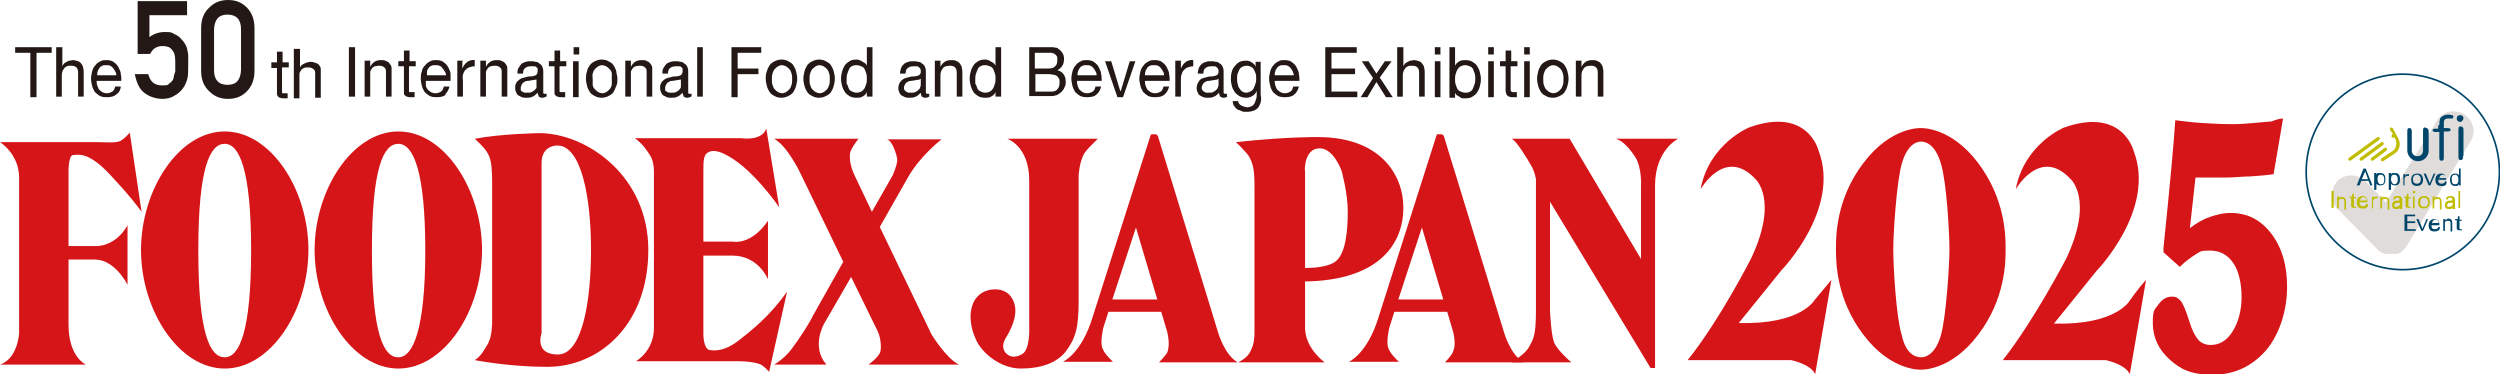
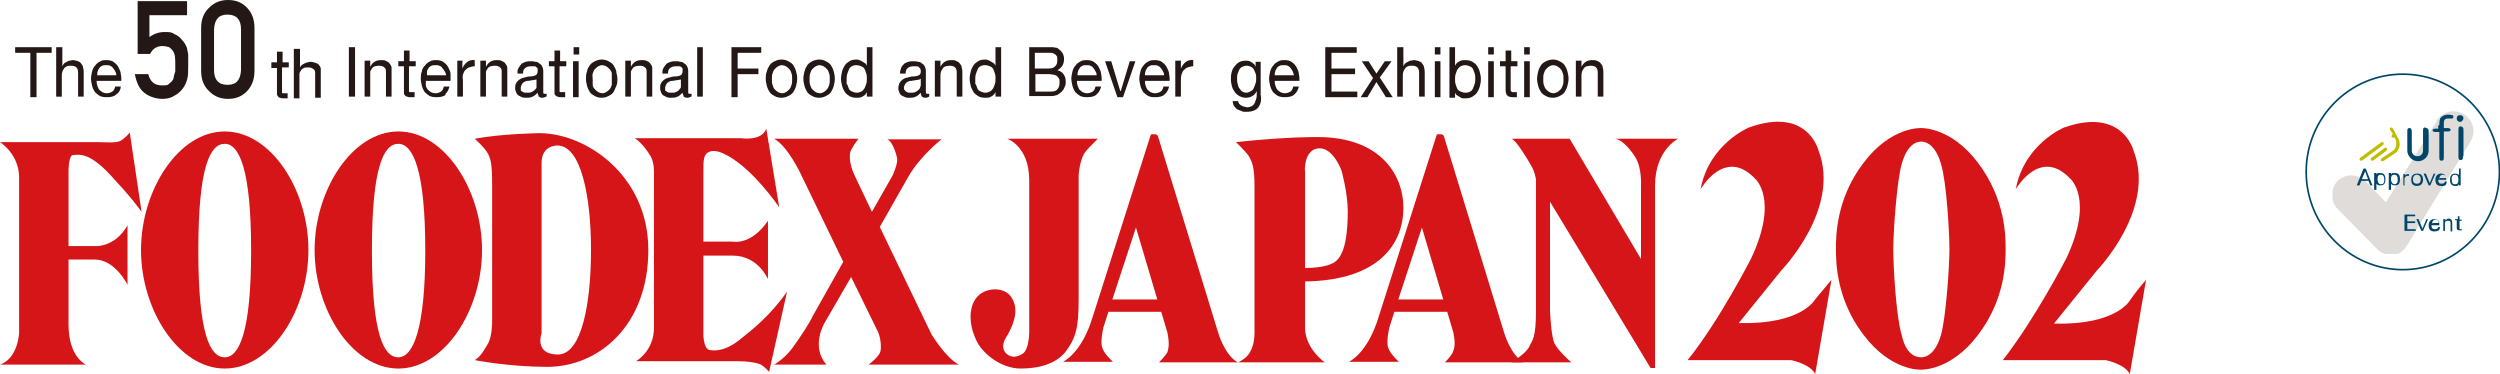
<svg xmlns="http://www.w3.org/2000/svg" width="445" height="66.6" viewBox="0 0 445 66.6">
  <defs>
    <style>.cls-1{fill:#968b83;}.cls-1,.cls-2,.cls-3,.cls-4,.cls-5,.cls-6{stroke-width:0px;}.cls-2{fill:#231815;}.cls-7{clip-path:url(#clippath);}.cls-3,.cls-8{fill:none;}.cls-8{stroke:#00466b;stroke-width:.3px;}.cls-4{fill:#00466b;}.cls-5{fill:#c0bc00;}.cls-9{opacity:.3;}.cls-6{fill:#d61518;}</style>
    <clipPath id="clippath">
      <rect class="cls-3" x="415.2" y="19.7" width="25.2" height="25.5" />
    </clipPath>
  </defs>
  <g id="_レイヤー_1-2">
    <g id="_レイヤー_1-3">
      <polygon class="cls-2" points="2.7 9.4 2.7 8.4 9.2 8.4 9.2 9.4 6.5 9.4 6.5 17.3 5.4 17.3 5.4 9.4 2.7 9.4" />
      <path class="cls-2" d="M11.1,8.4v3.4h0c.1-.2.2-.4.3-.5s.3-.2.5-.3.3-.2.5-.2.4-.1.5-.1c.4,0,.7.1,1,.2.3.1.5.3.6.5.2.2.3.5.3.7.1.3.1.6.1.9v4.2h-1v-4.3c0-.4-.1-.7-.3-.9s-.5-.3-.9-.3-.6,0-.8.1-.4.2-.5.4-.3.4-.3.6c-.1.2-.1.5-.1.8v3.6h-1v-8.8h1.1Z" />
      <path class="cls-2" d="M20.7,16.8c-.4.4-1,.5-1.7.5s-.9-.1-1.2-.2c-.3-.2-.6-.4-.9-.7-.2-.3-.4-.7-.5-1.1s-.2-.9-.2-1.3.1-.9.2-1.3c.1-.4.3-.8.6-1.1.2-.3.5-.5.9-.7.3-.2.7-.2,1.1-.2s1,.1,1.3.4c.3.2.6.5.8.9.2.4.4.8.4,1.2.1.4.1.8.1,1.2h-4.4c0,.3,0,.5.1.8s.2.5.3.7c.2.2.3.3.6.5.2.1.5.2.8.2s.7-.1,1-.3c.3-.2.4-.5.5-.9h1c0,.5-.3,1.1-.8,1.4M20.5,12.7c-.1-.2-.2-.4-.4-.6-.1-.2-.3-.3-.5-.4-.2-.1-.4-.1-.7-.1s-.5,0-.7.1-.4.2-.5.4-.3.4-.3.6c-.1.2-.1.5-.1.7h3.4c0-.2,0-.4-.2-.7" />
      <path class="cls-2" d="M51.4,11.1v.9h-1.2v4.3c0,.1,0,.1,0,.2,0,0,0,.1.2.1h.8v.9h-.7c-.3,0-.5,0-.6-.1-.2,0-.3-.1-.4-.2,0-.1-.2-.2-.2-.4,0-.2,0-.4,0-.7v-4h-1v-1h1v-1.9h1v1.9s1.1,0,1.1,0Z" />
      <path class="cls-2" d="M53.4,8.7v3.4h0c0-.2.2-.4.3-.5s.3-.2.5-.3.3-.1.5-.2c.2,0,.4-.1.5-.1.4,0,.7.1,1,.2.3.1.5.2.6.4.2.2.3.5.3.7,0,.3,0,.6,0,.9v4.2h-1v-4.2c0-.4,0-.7-.3-.9s-.5-.3-.9-.3-.6,0-.8.1-.4.2-.5.4-.3.4-.3.6c0,.2,0,.5,0,.8v3.6h-1v-8.8h1.1Z" />
      <rect class="cls-2" x="62.1" y="8.4" width="1.1" height="8.8" />
      <path class="cls-2" d="M65.9,10.9v1h0c.4-.8,1-1.2,1.9-1.2s.7.1,1,.2c.3.1.5.3.6.5.2.2.3.5.3.7,0,.3,0,.6,0,.9v4.2h-1v-4.3c0-.4,0-.7-.3-.9-.2-.2-.5-.3-.9-.3s-.6.1-.8.1c-.2.1-.4.2-.5.4s-.3.4-.3.6c0,.2,0,.5,0,.8v3.6h-1v-6.4h1s0,.1,0,.1Z" />
      <path class="cls-2" d="M74,10.9v.9h-1.2v4.3c0,.1,0,.1,0,.2,0,0,0,.1.2.1h.8v.9h-.7c-.3,0-.5,0-.6-.1-.2,0-.3-.1-.4-.2s-.2-.2-.2-.4c0-.2,0-.4,0-.7v-4.1h-1v-.9h1v-1.9h1v1.9h1.1Z" />
      <path class="cls-2" d="M79.4,16.8c-.4.4-1,.5-1.7.5s-.9-.1-1.2-.2c-.3-.2-.6-.4-.9-.7-.2-.3-.4-.7-.5-1.1s-.2-.9-.2-1.3,0-.9.2-1.3c0-.4.3-.8.6-1.1.2-.3.5-.5.9-.7.3-.2.7-.2,1.1-.2s1,.1,1.3.4c.3.2.6.5.8.9.2.4.4.8.4,1.2,0,.4,0,.8,0,1.2h-4.4c0,.3,0,.5,0,.8s.2.5.3.7c.2.2.3.3.6.5.2.1.5.2.8.2s.7-.1,1-.3c.3-.2.4-.5.5-.9h1c-.1.5-.4,1.1-.8,1.4M79.1,12.7c0-.2-.2-.4-.4-.6,0-.2-.3-.3-.5-.4-.2-.1-.4-.1-.7-.1s-.5,0-.7.1-.4.2-.5.4-.3.4-.3.6c0,.2,0,.5,0,.7h3.4c0-.2-.1-.4-.2-.7" />
      <path class="cls-2" d="M82.3,10.9v1.3h0c.2-.5.5-.9.9-1.2.3-.2.8-.4,1.3-.3v1.1c-.4,0-.7.1-1,.2-.3.1-.5.3-.7.5s-.3.5-.4.8,0,.7,0,1.1v2.8h-1v-6.4h1s0,.1,0,.1Z" />
      <path class="cls-2" d="M86.5,10.9v1h0c.4-.8,1-1.2,1.9-1.2s.7.1,1,.2c.3.1.5.3.6.5.2.2.3.5.3.7,0,.3,0,.6,0,.9v4.2h-1v-4.3c0-.4,0-.7-.3-.9-.2-.2-.5-.3-.9-.3s-.6.1-.8.1c-.2.1-.4.2-.5.4s-.3.4-.3.6c0,.2,0,.5,0,.8v3.6h-1v-6.4h1Z" />
      <path class="cls-2" d="M97.2,17.2c-.2.1-.4.2-.7.2s-.4-.1-.6-.2c0-.2-.2-.4-.2-.7-.3.3-.6.6-.9.7-.4.2-.7.2-1.1.2s-.5,0-.8-.1c-.2-.1-.4-.2-.6-.3-.2-.1-.3-.3-.4-.5s-.2-.5-.2-.8,0-.7.2-.9c0-.2.3-.4.5-.6.2-.1.4-.3.6-.3.2-.1.5-.1.7-.2.3-.1.5-.1.8-.1s.5-.1.6-.1c.2-.1.3-.1.4-.2,0-.1.2-.3.2-.5s0-.4,0-.6c0-.1-.2-.2-.3-.3,0-.1-.3-.1-.4-.1h-.5c-.4,0-.8.1-1,.3-.3.2-.4.5-.4,1h-1c0-.4,0-.7.2-1s.3-.5.5-.7.5-.3.8-.4c.3-.1.6-.1.9-.1s.5,0,.8.1c.3,0,.5.1.7.3.2.1.4.3.5.5s.2.5.2.9v3.8c0,.1,0,.2.3.2h.3s0,.5,0,.5ZM95.7,14c0,.1-.3.2-.5.2s-.4.1-.6.1-.4.1-.7.1-.4.1-.6.2c-.2.1-.3.2-.4.4s-.2.4-.2.6,0,.3,0,.4,0,.2.3.3c0,.1.2.1.4.2h.4c.3,0,.6,0,.8-.1.2-.1.4-.2.6-.4s.3-.3.3-.5c0-.2,0-.3,0-.5v-1h0Z" />
      <path class="cls-2" d="M100.8,10.9v.9h-1.2v4.3c0,.1,0,.1,0,.2,0,0,0,.1.2.1h.8v.9h-.7c-.3,0-.5,0-.6-.1-.2,0-.3-.1-.4-.2s-.2-.2-.2-.4c0-.2,0-.4,0-.7v-4.1h-1v-.9h1v-1.9h1v1.9h1.1Z" />
      <path class="cls-2" d="M102.1,8.4h1v1.3h-1v-1.3ZM103,17.3h-1v-6.4h1v6.4Z" />
      <path class="cls-2" d="M104.5,12.7c0-.4.3-.8.5-1.1s.5-.5.9-.7.8-.3,1.2-.3.9.1,1.2.3c.4.2.7.4.9.7.2.3.4.7.5,1.1,0,.4.2.8.2,1.3s0,.9-.2,1.3-.3.8-.5,1.1c-.2.3-.5.5-.9.7s-.8.3-1.2.3-.9-.1-1.2-.3c-.4-.2-.7-.4-.9-.7-.2-.3-.4-.7-.5-1.1s-.2-.8-.2-1.3c0-.4,0-.8.2-1.3M105.5,15.1c0,.3.2.6.4.8.2.2.4.4.6.5s.5.2.7.2c.3,0,.5-.1.7-.2s.4-.3.6-.5.3-.5.4-.8c0-.3,0-.6,0-1s0-.7,0-1-.2-.6-.4-.8c-.2-.2-.4-.4-.6-.5s-.5-.2-.7-.2c-.3,0-.5.1-.7.2-.2.1-.4.3-.6.5s-.3.5-.4.8,0,.6,0,1,0,.7,0,1" />
      <path class="cls-2" d="M112.3,10.9v1h0c.4-.8,1-1.2,1.9-1.2s.7.1,1,.2c.3.1.5.3.6.5.2.2.3.5.3.7,0,.3,0,.6,0,.9v4.2h-1v-4.3c0-.4,0-.7-.3-.9-.2-.2-.5-.3-.9-.3s-.6.1-.8.1c-.2.1-.4.2-.5.4s-.3.4-.3.6c0,.2,0,.5,0,.8v3.6h-1v-6.4h1s0,.1,0,.1Z" />
      <path class="cls-2" d="M123,17.2c-.2.1-.4.2-.7.2s-.4-.1-.6-.2c0-.2-.2-.4-.2-.7-.3.3-.6.6-.9.7-.4.2-.7.2-1.1.2s-.5,0-.8-.1c-.2-.1-.4-.2-.6-.3-.2-.1-.3-.3-.4-.5s-.2-.5-.2-.8,0-.7.2-.9c0-.2.3-.4.5-.6.2-.1.4-.3.6-.3.2-.1.5-.1.7-.2.3-.1.5-.1.8-.1s.5-.1.6-.1c.2-.1.3-.1.4-.2,0-.1.2-.3.2-.5s0-.4,0-.6c0-.1-.2-.2-.3-.3,0-.1-.3-.1-.4-.1h-.5c-.4,0-.8.1-1,.3-.3.2-.4.5-.4,1h-1c0-.4,0-.7.2-1s.3-.5.5-.7.5-.3.8-.4c.3-.1.6-.1.9-.1s.5,0,.8.1c.3,0,.5.1.7.3.2.1.4.3.5.5s.2.5.2.9v3.8c0,.1,0,.2.3.2h.3v.5ZM121.4,14c0,.1-.3.2-.5.2s-.4.1-.6.1-.4.1-.7.1-.4.1-.6.2c-.2.1-.3.2-.4.4s-.2.4-.2.6,0,.3,0,.4,0,.2.3.3c0,.1.2.1.4.2h.4c.3,0,.6,0,.8-.1.2-.1.4-.2.6-.4,0-.1.3-.3.3-.5,0-.2,0-.3,0-.5v-1h0Z" />
      <rect class="cls-2" x="124.1" y="8.4" width="1" height="8.8" />
      <polygon class="cls-2" points="135.5 8.4 135.5 9.4 131.3 9.4 131.3 12.2 135 12.2 135 13.2 131.3 13.2 131.3 17.3 130.2 17.3 130.2 8.4 135.5 8.4" />
      <path class="cls-2" d="M136.5,12.7c.1-.4.3-.8.5-1.1s.5-.5.9-.7.8-.3,1.2-.3.9.1,1.2.3c.4.2.7.4.9.7s.4.7.5,1.1c.1.4.2.8.2,1.3s-.1.9-.2,1.3c-.1.4-.3.8-.5,1.1-.2.3-.5.5-.9.7s-.8.3-1.2.3-.9-.1-1.2-.3c-.4-.2-.7-.4-.9-.7-.2-.3-.4-.7-.5-1.1s-.2-.8-.2-1.3c0-.4,0-.8.2-1.3M137.5,15.1c.1.3.2.6.4.8.2.2.4.4.6.5.2.1.5.2.7.2.3,0,.5-.1.7-.2s.4-.3.6-.5c.2-.2.3-.5.4-.8.1-.3.1-.6.1-1s0-.7-.1-1-.2-.6-.4-.8-.4-.4-.6-.5c-.2-.1-.5-.2-.7-.2-.3,0-.5.1-.7.2-.2.1-.4.3-.6.5-.2.2-.3.5-.4.8-.1.3-.1.6-.1,1s0,.7.1,1" />
      <path class="cls-2" d="M143.2,12.7c.1-.4.3-.8.5-1.1s.5-.5.9-.7.8-.3,1.2-.3.9.1,1.2.3c.4.2.7.4.9.7s.4.7.5,1.1c.1.4.2.8.2,1.3s-.1.9-.2,1.3c-.1.4-.3.8-.5,1.1-.2.3-.5.5-.9.7s-.8.3-1.2.3-.9-.1-1.2-.3c-.4-.2-.7-.4-.9-.7-.2-.3-.4-.7-.5-1.1s-.2-.8-.2-1.3.1-.8.2-1.3M144.2,15.1c.1.3.2.6.4.8.2.2.4.4.6.5.2.1.5.2.7.2.3,0,.5-.1.7-.2s.4-.3.6-.5c.2-.2.3-.5.4-.8.1-.3.1-.6.1-1s0-.7-.1-1-.2-.6-.4-.8-.4-.4-.6-.5c-.2-.1-.5-.2-.7-.2-.3,0-.5.1-.7.2-.2.1-.4.3-.6.5-.2.2-.3.5-.4.8-.1.3-.1.6-.1,1,0,.4,0,.7.1,1" />
      <path class="cls-2" d="M154.3,17.3v-.9h0c-.2.4-.4.6-.8.8-.3.2-.7.2-1.1.2s-.9-.1-1.2-.3c-.3-.2-.6-.4-.8-.7-.2-.3-.4-.7-.5-1.1s-.2-.8-.2-1.3.1-.9.2-1.3c.1-.4.3-.8.5-1.1s.5-.5.8-.7.7-.3,1.2-.3.3,0,.5.1c.2,0,.3.1.5.2.2.1.3.2.5.3s.3.3.4.5h0v-3.3h1v8.8h-1ZM150.8,15c.1.3.2.5.3.8.1.2.3.4.6.5.2.1.5.2.8.2s.6-.1.8-.2.4-.3.6-.6c.1-.2.2-.5.3-.8.1-.3.1-.6.1-.9s0-.6-.1-.9c-.1-.3-.2-.6-.3-.8s-.3-.4-.6-.5c-.2-.1-.5-.2-.9-.2s-.6.1-.8.2c-.2.1-.4.3-.5.6-.1.2-.2.5-.3.8s-.1.6-.1.9c0,.3,0,.6,0,.9" />
      <path class="cls-2" d="M165.4,17.2c-.2.1-.4.2-.7.2s-.4-.1-.6-.2c-.1-.2-.2-.4-.2-.7-.3.3-.6.6-.9.7-.4.2-.7.2-1.1.2s-.5,0-.8-.1c-.2-.1-.4-.2-.6-.3-.2-.1-.3-.3-.4-.5-.1-.2-.2-.5-.2-.8s.1-.7.2-.9c.1-.2.3-.4.5-.6.2-.1.4-.3.6-.3.2-.1.5-.1.7-.2.3-.1.5-.1.8-.1s.5-.1.6-.1c.2-.1.3-.1.4-.2.1-.1.2-.3.2-.5s0-.4-.1-.6c-.1-.1-.2-.2-.3-.3s-.3-.1-.4-.1h-.5c-.4,0-.8.1-1,.3-.3.2-.4.5-.4,1h-1c0-.4.1-.7.2-1,.1-.3.3-.5.5-.7s.5-.3.8-.4c.3-.1.6-.1.9-.1s.5,0,.8.1c.3,0,.5.1.7.3.2.1.4.3.5.5s.2.5.2.9v3.8c0,.1.1.2.3.2h.3v.5ZM163.9,14c-.1.1-.3.2-.5.2s-.4.1-.6.1-.4.1-.7.1-.4.1-.6.2c-.2.1-.3.2-.4.4-.1.2-.2.4-.2.6s0,.3.1.4.1.2.3.3c.1.1.2.1.4.2h.4c.3,0,.6,0,.8-.1s.4-.2.6-.4c.1-.1.3-.3.3-.5.1-.2.1-.3.1-.5v-1h0Z" />
      <path class="cls-2" d="M167.4,10.9v1h0c.4-.8,1-1.2,1.9-1.2s.7.1,1,.2c.3.1.5.3.6.5.2.2.3.5.3.7.1.3.1.6.1.9v4.2h-1v-4.3c0-.4-.1-.7-.3-.9s-.5-.3-.9-.3-.6.1-.8.1c-.2.1-.4.2-.5.4s-.3.4-.3.6c-.1.2-.1.5-.1.8v3.6h-1v-6.4h1Z" />
      <path class="cls-2" d="M177.2,17.3v-.9h0c-.2.4-.4.6-.8.8-.3.2-.7.2-1.1.2s-.9-.1-1.2-.3c-.3-.2-.6-.4-.8-.7-.2-.3-.4-.7-.5-1.1s-.2-.8-.2-1.3.1-.9.2-1.3c.1-.4.3-.8.5-1.1s.5-.5.8-.7.7-.3,1.2-.3.3,0,.5.1c.2,0,.3.1.5.2.2.1.3.2.5.3s.3.3.4.5h0v-3.3h1v8.8h-1ZM173.7,15c.1.3.2.5.3.8.1.2.3.4.6.5.2.1.5.2.8.2s.6-.1.8-.2.4-.3.6-.6c.1-.2.2-.5.3-.8.1-.3.1-.6.1-.9s0-.6-.1-.9c-.1-.3-.2-.6-.3-.8s-.3-.4-.6-.5c-.2-.1-.5-.2-.9-.2s-.6.1-.8.2c-.2.1-.4.3-.5.6-.1.2-.2.5-.3.8s-.1.6-.1.9,0,.6,0,.9" />
      <path class="cls-2" d="M186.2,8.4h1.2c.2,0,.4.1.6.1s.3.1.4.2c.3.2.5.4.7.7s.3.7.3,1.1-.1.9-.3,1.2-.5.6-.9.8h0c.5.1.9.4,1.1.7.3.4.4.8.4,1.4s-.1.6-.2.9c-.1.3-.3.6-.5.8-.2.2-.5.4-.8.6-.3.1-.7.2-1.1.2h-3.9v-8.7h3ZM186.5,12.2c.6,0,1.1-.1,1.3-.4.3-.2.4-.6.4-1.1s0-.6-.1-.7c-.1-.2-.2-.3-.4-.4-.2-.1-.3-.2-.6-.2h-2.9v2.8s2.3,0,2.3,0ZM187.1,16.3c.5,0,.9-.1,1.1-.4.3-.3.4-.7.4-1.2s0-.5-.1-.7-.2-.3-.4-.5c-.2-.1-.4-.2-.6-.2s-.4-.1-.7-.1h-2.5v3.1h2.8Z" />
      <path class="cls-2" d="M195.2,16.8c-.4.4-1,.5-1.7.5s-.9-.1-1.2-.2c-.3-.2-.6-.4-.9-.7-.2-.3-.4-.7-.5-1.1s-.2-.9-.2-1.3.1-.9.2-1.3c.1-.4.3-.8.6-1.1.2-.3.5-.5.9-.7.3-.2.7-.2,1.1-.2s1,.1,1.3.4c.3.2.6.5.8.9s.4.8.4,1.2c.1.4.1.8.1,1.2h-4.4c0,.3,0,.5.1.8s.2.5.3.7c.2.2.3.3.6.5.2.1.5.2.8.2s.7-.1,1-.3c.3-.2.4-.5.5-.9h1c-.1.5-.4,1.1-.8,1.4M195,12.7c-.1-.2-.2-.4-.4-.6-.1-.2-.3-.3-.5-.4-.2-.1-.4-.1-.7-.1s-.5,0-.7.1-.4.2-.5.4-.3.4-.3.6c-.1.2-.1.5-.1.7h3.4c0-.2,0-.4-.2-.7" />
      <polygon class="cls-2" points="198.9 17.3 196.7 10.9 197.8 10.9 199.4 16.2 199.5 16.2 201.1 10.9 202.1 10.9 199.9 17.3 198.9 17.3" />
      <path class="cls-2" d="M207.3,16.8c-.4.4-1,.5-1.7.5s-.9-.1-1.2-.2c-.3-.2-.6-.4-.9-.7-.2-.3-.4-.7-.5-1.1s-.2-.9-.2-1.3.1-.9.2-1.3c.1-.4.3-.8.6-1.1.2-.3.5-.5.9-.7.3-.2.7-.2,1.1-.2s1,.1,1.3.4c.3.2.6.5.8.9s.4.8.4,1.2c.1.4.1.8.1,1.2h-4.4c0,.3,0,.5.1.8s.2.5.3.7c.2.2.3.3.6.5.2.1.5.2.8.2s.7-.1,1-.3c.3-.2.4-.5.5-.9h1c-.1.5-.4,1.1-.8,1.4M207,12.7c-.1-.2-.2-.4-.4-.6-.1-.2-.3-.3-.5-.4-.2-.1-.4-.1-.7-.1s-.5,0-.7.1-.4.2-.5.4-.3.4-.3.6c-.1.2-.1.5-.1.7h3.4c0-.2,0-.4-.2-.7" />
      <path class="cls-2" d="M210.2,10.9v1.3h0c.2-.5.5-.9.9-1.2.3-.2.8-.4,1.3-.3v1.1c-.4,0-.7.1-1,.2-.3.1-.5.3-.7.5s-.3.5-.4.8c-.1.3-.1.7-.1,1.1v2.8h-1v-6.4h1Z" />
-       <path class="cls-2" d="M218.5,17.2c-.2.1-.4.2-.7.2s-.4-.1-.6-.2c-.1-.2-.2-.4-.2-.7-.3.3-.6.6-.9.7-.4.2-.7.2-1.1.2s-.5,0-.8-.1c-.2-.1-.4-.2-.6-.3-.2-.1-.3-.3-.4-.5-.1-.2-.2-.5-.2-.8s.1-.7.2-.9c.1-.2.3-.4.4-.6.2-.1.4-.3.6-.3.2-.1.5-.1.7-.2.3-.1.5-.1.8-.1s.4-.1.6-.1c.2-.1.3-.1.4-.2.1-.1.2-.3.2-.5s0-.4-.1-.6c-.1-.1-.2-.2-.3-.3s-.3-.1-.4-.1h-.5c-.4,0-.8.1-1,.3-.3.2-.4.5-.4,1h-1c0-.4.1-.7.2-1,.1-.3.3-.5.5-.7s.5-.3.8-.4c.3-.1.6-.1.9-.1s.5,0,.8.1c.3,0,.5.1.7.3.2.1.4.3.5.5s.2.5.2.9v3.8c0,.1.1.2.3.2h.3v.5s.1,0,.1,0ZM216.9,14c-.1.1-.3.2-.5.2s-.4.1-.6.1-.4.1-.7.1-.4.1-.6.2c-.2.1-.3.2-.4.4-.1.2-.2.4-.2.6s0,.3.1.4.1.2.3.3c.1.1.2.1.4.2h.4c.3,0,.6,0,.8-.1s.4-.2.6-.4c.1-.1.3-.3.3-.5.1-.2.1-.3.1-.5v-1h0Z" />
      <path class="cls-2" d="M224,19.1c-.4.5-1.1.8-2.1.8s-.6,0-.8-.1c-.3-.1-.5-.2-.8-.3-.2-.1-.4-.3-.6-.6-.2-.2-.2-.5-.3-.9h1c0,.2.1.4.2.5.1.1.2.2.4.3.1.1.3.1.5.2.2,0,.3.1.5.1.3,0,.6-.1.8-.2s.4-.3.5-.5.2-.5.3-.8.1-.6.1-1v-.4h0c-.2.4-.4.7-.8.9-.3.2-.7.3-1.1.3s-.8-.1-1.2-.3c-.3-.2-.6-.4-.8-.7-.2-.3-.4-.6-.5-1s-.2-.8-.2-1.2,0-.8.1-1.2.2-.8.5-1.1c.2-.3.5-.6.8-.8s.8-.3,1.3-.3.7.1,1,.3.6.4.7.8h0v-.9h.9v5.9c.2.9,0,1.6-.4,2.2M222.7,16.2c.2-.1.4-.3.5-.6.1-.2.2-.5.3-.8s.1-.6.1-.9,0-.6-.1-.8c-.1-.3-.2-.5-.3-.7s-.3-.4-.5-.5-.5-.2-.8-.2-.6.1-.8.2c-.2.1-.4.3-.5.5s-.2.5-.3.7c-.1.3-.1.6-.1.9s0,.6.1.9.1.6.3.8c.1.2.3.4.5.6.2.1.5.2.8.2.3,0,.6-.2.8-.3" />
      <path class="cls-2" d="M230.4,16.8c-.4.4-1,.5-1.7.5s-.9-.1-1.2-.2c-.3-.2-.6-.4-.9-.7-.2-.3-.4-.7-.5-1.1s-.2-.9-.2-1.3.1-.9.2-1.3c.1-.4.3-.8.6-1.1.2-.3.5-.5.9-.7.3-.2.7-.2,1.1-.2s1,.1,1.3.4c.3.2.6.5.8.9s.4.8.4,1.2c.1.4.1.8.1,1.2h-4.4c0,.3,0,.5.1.8s.2.5.3.7c.2.2.3.3.6.5.2.1.5.2.8.2s.7-.1,1-.3c.3-.2.4-.5.5-.9h1c-.1.5-.4,1.1-.8,1.4M230.1,12.7c-.1-.2-.2-.4-.4-.6-.1-.2-.3-.3-.5-.4-.2-.1-.4-.1-.7-.1s-.5,0-.7.1-.4.2-.5.4-.3.4-.3.6c-.1.2-.1.5-.1.7h3.4c0-.2-.1-.4-.2-.7" />
      <polygon class="cls-2" points="241.5 8.4 241.5 9.4 237 9.4 237 12.2 241.2 12.2 241.2 13.2 237 13.2 237 16.3 241.6 16.3 241.6 17.3 235.9 17.3 235.9 8.4 241.5 8.4" />
      <polygon class="cls-2" points="242.4 10.9 243.6 10.9 245 13.1 246.5 10.9 247.7 10.9 245.6 13.8 247.9 17.3 246.7 17.3 245 14.6 243.4 17.3 242.2 17.3 244.4 13.9 242.4 10.9" />
      <path class="cls-2" d="M249.8,8.4v3.4h0c.1-.2.2-.4.3-.5s.3-.2.5-.3.3-.2.5-.2.4-.1.5-.1c.4,0,.7.1,1,.2.3.1.5.3.6.5.2.2.3.5.3.7.1.3.1.6.1.9v4.2h-1v-4.3c0-.4-.1-.7-.3-.9s-.5-.3-.9-.3-.6,0-.8.1-.4.2-.5.4-.3.4-.3.6c-.1.2-.1.5-.1.8v3.6h-1v-8.8h1.1Z" />
      <path class="cls-2" d="M255.4,8.4h1v1.3h-1v-1.3ZM256.4,17.3h-1v-6.4h1v6.4Z" />
      <path class="cls-2" d="M259,8.4v3.3h0c.2-.4.4-.6.8-.8.3-.2.7-.2,1.1-.2s.9.1,1.2.3c.3.2.6.4.8.7.2.3.4.7.5,1.1.1.4.2.8.2,1.3s-.1.9-.2,1.3-.3.8-.5,1.1c-.2.3-.5.5-.8.7s-.7.3-1.2.3h-.5c-.2,0-.4-.1-.5-.2-.2-.1-.3-.2-.5-.3-.2-.1-.3-.3-.4-.5h0v.9h-1v-9h1ZM262.5,13.1c-.1-.3-.2-.5-.3-.8-.1-.2-.3-.4-.6-.5-.2-.1-.5-.2-.8-.2s-.6.1-.8.2c-.2.1-.4.3-.6.6-.1.2-.2.5-.3.8-.1.3-.1.6-.1.9s0,.6.1.9c.1.3.2.6.3.8.1.2.3.4.6.5.2.1.5.2.9.2s.6-.1.8-.2c.2-.1.4-.3.5-.6.1-.2.2-.5.3-.8.1-.3.1-.6.1-.9s0-.6-.1-.9" />
      <path class="cls-2" d="M264.9,8.4h1v1.3h-1v-1.3ZM265.9,17.3h-1v-6.4h1v6.4Z" />
      <path class="cls-2" d="M270.1,10.9v.9h-1.2v4.3c0,.1.1.1.1.2.1,0,.1.1.2.1h.8v.9h-.7c-.3,0-.5,0-.6-.1-.2,0-.3-.1-.4-.2s-.2-.2-.2-.4c-.1-.2-.1-.4-.1-.7v-4.1h-1v-.9h1v-1.9h1v1.9h1.1Z" />
      <path class="cls-2" d="M271.3,8.4h1v1.3h-1v-1.3ZM272.3,17.3h-1v-6.4h1v6.4Z" />
      <path class="cls-2" d="M273.8,12.7c.1-.4.3-.8.5-1.1s.5-.5.9-.7.8-.3,1.2-.3.9.1,1.2.3c.4.2.7.4.9.7.2.3.4.7.5,1.1.1.4.2.8.2,1.3s-.1.9-.2,1.3-.3.8-.5,1.1c-.2.3-.5.5-.9.7s-.8.3-1.2.3-.9-.1-1.2-.3c-.4-.2-.7-.4-.9-.7-.2-.3-.4-.7-.5-1.1s-.2-.8-.2-1.3c0-.4.1-.8.2-1.3M274.8,15.1c.1.3.2.6.4.8.2.2.4.4.6.5s.5.2.7.2.5-.1.7-.2.4-.3.6-.5.3-.5.4-.8c.1-.3.1-.6.1-1s0-.7-.1-1-.2-.6-.4-.8c-.2-.2-.4-.4-.6-.5s-.5-.2-.7-.2c-.3,0-.5.1-.7.2-.2.1-.4.3-.6.5s-.3.5-.4.8-.1.6-.1,1c0,.4,0,.7.1,1" />
      <path class="cls-2" d="M281.5,10.9v1h0c.4-.8,1-1.2,1.9-1.2s.7.1,1,.2c.3.1.5.3.6.5.2.2.3.5.3.7.1.3.1.6.1.9v4.2h-1v-4.3c0-.4-.1-.7-.3-.9-.2-.2-.5-.3-.9-.3s-.6.1-.8.1c-.2.1-.4.2-.5.4s-.3.4-.3.6c-.1.2-.1.5-.1.8v3.6h-1v-6.4h1q0,.1,0,.1Z" />
      <path class="cls-2" d="M24.4.2h8.9v2.5h-6.7v3.9c.8-.6,1.7-.9,2.7-.9s1.2,0,1.8.4c.5.2.9.5,1.2.9.5.5.8,1,1,1.6,0,.3.2.8.2,1.2s0,1.1,0,1.8c0,1.1,0,2-.2,2.6-.2.6-.4,1.1-.8,1.6-.3.4-.8.9-1.4,1.2-.6.4-1.3.6-2.2.6s-2.2-.3-3.1-1c-1-.7-1.5-1.9-1.8-3.4h2.4c.3,1.3,1.1,2,2.4,2s1-.1,1.4-.4c.3-.2.6-.5.7-.9,0-.4.2-.8.3-1.2v-1.2c0-1,0-1.8-.4-2.4-.2-.3-.4-.5-.7-.7-.3-.1-.7-.2-1.2-.2s-.8.1-1.2.3c-.4.2-.7.6-1,1.1h-2.2V.2h-.2Z" />
      <path class="cls-2" d="M35.8,5c0-1.6.5-2.8,1.5-3.7.9-.9,2-1.3,3.3-1.3s2.4.4,3.3,1.3c.9.9,1.4,2.1,1.4,3.7v7.6c0,1.6-.5,2.8-1.4,3.7-.9.9-2,1.3-3.3,1.3s-2.4-.4-3.3-1.3c-1-.9-1.5-2.1-1.5-3.7v-7.6ZM42.9,5.2c0-1.7-.8-2.6-2.4-2.6s-2.3.9-2.4,2.6v7.3c0,1.7.8,2.6,2.4,2.6s2.3-.9,2.4-2.6v-7.3Z" />
      <path class="cls-6" d="M17.1,43.8h-4.9v-13.4s0-2.8.8-2.8,2.6-.8,6.6,3.5c4,4.3,4.6,5.3,5.6,6.6l-2.1-14.1s-.8,1-1.7,1.5c-.9.4-2.7.2-4.1.2H0s3.4,2.1,3.4,6.3v27.7s-.2,4.5-3.4,5.6h15.3s-3.1-1.3-3.1-7.1v-11.6h4.7c3.6,0,5.8,4.5,5.8,4.5v-10.6c-2.2,3.9-5.6,3.7-5.6,3.7" />
      <path class="cls-6" d="M40,23.4c-8.2,0-14.9,10.4-14.9,21.1s6.7,21.1,14.9,21.1,14.9-10.3,14.9-21.1-6.7-21.1-14.9-21.1M40,63.6c-2.6,0-4.7-4.1-4.7-19s2.1-19,4.7-19,4.7,4.6,4.7,19-2.1,19-4.7,19" />
      <path class="cls-6" d="M70.9,23.4c-8.2,0-14.9,10.4-14.9,21.1s6.7,21.1,14.9,21.1,14.9-10.3,14.9-21.1c0-10.6-6.6-21.1-14.9-21.1M70.9,63.6c-2.6,0-4.7-4.1-4.7-19s2.1-19,4.7-19,4.8,4.6,4.8,19c0,14.1-2.2,19-4.8,19" />
      <path class="cls-6" d="M97.4,65.3c9.3,0,18-7.5,18-20.8s-11.1-20.8-19.4-20.8c0,0-6.8.1-11.5,1,0,0,1.6,1.4,2.2,2.4s.9,1.8.9,5.8v24.5s0,2.4-.7,3.7c-.5.8-1.2,2.3-2.4,3,0,0,6.1,1.2,12.9,1.2M96.4,59.3v-30.3c0-3.2,2.8-3.1,2.8-3.1,4.3,0,6,9.3,6,18.6s-1.6,18.6-5.9,18.6-2.9-3.8-2.9-3.8" />
      <path class="cls-6" d="M131.5,60.6c-2.3,1.8-4.1,1.9-5.2,1.7-1.1-.2-1.1-2.8-1.1-2.8v-14h5.2c4.6,0,6.3,4.2,6.3,4.2v-10.4c-3.1,4.5-6.3,3.7-6.3,3.7h-5.2v-12.4c0-2.1,0-3.2,1.1-3.6,1-.4,2.4.3,2.4.3,5,2.2,10,9.6,10,9.6l-2.3-14c-.8,2.3-4.5,1.7-4.5,1.7h-18.9c1.3.9,2.2,2.2,2.8,3.2.7,1.2.6,3,.6,3v27.6c0,4.1-3.2,5.9-3.2,5.9h18.3c1.4,0,2.9.2,3.7.5s1.7,1.4,1.7,1.4l3.2-14.3c-3,4.3-6.3,6.9-8.6,8.7" />
      <path class="cls-6" d="M154.6,64.9h16.1c-2.3-1.1-4.9-5.4-4.9-5.4l-9.2-19.1,5-8.8c2.2-3.9,6-6.8,6-6.8h-9.7c1,.3,1.7,2.8,1.8,3.5.1.9-.8,2.9-.8,2.9l-3.7,6.5-3-6.3c-.9-1.8-1-3.3-.9-4.1.1-.8,1.5-2.6,1.5-2.6h-15c2.4,1.3,4.7,6.2,4.7,6.2l7.6,15.7-5.4,9.6c-.6,1.3-2.3,3.9-3.7,5.8s-3.2,2.9-3.2,2.9h9.3c-2.8-3.2-.4-7.3-.4-7.3l4.8-8.3,4.7,9.6c.6,1.2.7,3,.5,3.7-.3,1-2.1,2.3-2.1,2.3" />
      <path class="cls-6" d="M195.4,24.7h-16.1s3.9,1.3,3.9,7.4v26.1s.2,3.9-1.2,4.8c-1.2.7-2.1.6-2.8,0s-.9-1.6-.2-2.8c.7-1.1,2.2-3.8,1.6-6-.6-2.2-2.2-2.7-3.5-2.7s-3.4.6-4.1,3.1c-.7,2.5.3,4.9.7,5.8,1,2.4,4.4,5.2,8,5.2s6.3-1,7.9-2.9c1.9-2.5,2.4-4.3,2.4-9.4v-22.1s.1-2.3,1-3.9c.5-.7.9-1.1,2.4-2.6" />
      <path class="cls-6" d="M206.3,64.5h14c-2.4-1.4-3.5-5.4-3.5-5.4l-10.7-34.9c-.2-.3-.4-.3-.4-.3h-.7c-.1,0-.2.2-.2.2l-10.3,32.3c-2,6.6-5.3,8-5.3,8h8.9c-.5-.5-1.5-1.4-1.9-2.5s.2-3.6.2-3.6l.9-2.8h9.4l1.1,3.7c.4,2,.2,2.8,0,3.5-.4.7-1.5,1.8-1.5,1.8M198,53.3l4.2-12.8,3.8,12.8h-8Z" />
      <path class="cls-6" d="M257.2,64.5h14c-2.4-1.4-3.5-5.4-3.5-5.4l-10.7-34.9c-.2-.3-.4-.3-.4-.3h-.7c-.2,0-.2.2-.2.2l-10.3,32.3c-2,6.6-5.3,8-5.3,8h8.9c-.5-.5-1.5-1.4-1.9-2.5s.2-3.6.2-3.6l.9-2.8h9.4l1.1,3.7c.4,2,.2,2.8-.1,3.5-.3.7-1.4,1.8-1.4,1.8M248.9,53.3l4.2-12.8,3.8,12.8h-8Z" />
      <path class="cls-6" d="M249.8,37c0-6.1-4.3-12.6-15.2-12.6,0,0-5.3-.1-14.6.9,0,0,1.6,1.5,2.3,2.5.6,1.1,1,2,1,5.2v25.7s.1,1.8-.4,3.1c-.5,1.3-1,1.9-2.5,2.7h15.4s-3.3-2.3-3.5-5.9v-8.5c13.5-.2,17.5-7,17.5-13.1M234.9,26.4c2.5,0,3.9,4,3.9,4,0,0,1.1,3.9,1.1,7.2s-.3,7.8-2.4,9.1c-1.3.8-3.5,1-5.2,1v-17.2c-.1,0-.2-4.1,2.6-4.1" />
      <path class="cls-6" d="M287.4,24.7h11.3s-4.1,2-4.1,8.3v32.5h-.8l-17.9-29.6v19.4s.2,5,.9,6c.6,1.1,2.4,2.8,2.9,3.2h-10.7s2.6-1.5,3.2-2.8c.6-1.2,1.2-1.6,1.2-6.3v-23.5s-.2-1.4-.9-2.5c-.6-1.1-2.8-4.7-3.5-4.7h10.4l12.7,21.4v-12.9s.2-3.3-1-5.2-2.7-3.3-3.7-3.3" />
      <path class="cls-6" d="M342,63.6c1,0,2.6-.8,3.5-4,.9-3.2,1.5-12.3,1.5-15.2h0c0-2.9-.5-12-1.5-15.2-.9-3.2-2.5-4-3.5-4h0c-1.1,0-2.6.8-3.5,4s-1.5,12.3-1.5,15.2h0c0,2.9.5,12,1.5,15.2.7,3.3,2.3,4,3.5,4h0M326.8,44.3c0-2.2,0-8.9,4.9-15.3,4.9-6.5,10.2-6.2,10.2-6.2h0s5.3-.3,10.2,6.2c4.9,6.5,4.9,13.1,4.9,15.3h0c0,2.2,0,8.9-4.9,15.3-4.9,6.5-10.2,6.2-10.2,6.2h0s-5.3.3-10.2-6.2c-4.9-6.4-4.9-13.1-4.9-15.3h0" />
      <path class="cls-6" d="M326,49.8l-2.9,16.8c-.8-1.8-4.3-2.5-4.3-2.5h-18.4c5.7-7.1,11.3-18.1,11.3-18.1,5-10.6.7-14.2.7-14.2-5.4-5.7-9.7,1.9-9.7,1.9,1.5-8.1,8.6-11,8.6-11,10.5-3.8,12.4,4.1,12.4,4.1,4,10.4-6.6,21.3-6.6,21.3l-7.6,9.4c11.1.3,13.5-4.1,13.5-4.1,0,0,1.5-1.8,3-3.6" />
      <path class="cls-6" d="M382,49.8l-2.9,16.8c-.8-1.8-4.3-2.5-4.3-2.5h-18.3c5.6-7.1,11.3-18.1,11.3-18.1,5-10.6.7-14.2.7-14.2-5.4-5.7-9.7,1.9-9.7,1.9,1.5-8.1,8.6-11,8.6-11,10.5-3.7,12.4,4.2,12.4,4.2,4,10.4-6.6,21.3-6.6,21.3l-7.6,9.4c11.1.3,13.5-4.1,13.5-4.1,0,0,1.3-1.9,2.9-3.7" />
-       <path class="cls-6" d="M406.4,21l-1.7,10c-1.3.2-2.7.3-4.1.4-1.4,0-2.8.2-4.2.2h-3.3c-.8,0-1.6,0-2.3,0l-1,9c1.2-.9,2.4-1.6,3.6-2s2.4-.7,3.6-.7c3,0,5.4,1.2,7.3,3.7s2.8,5.6,2.8,9.5-1.2,8.2-3.7,11.2c-2.5,2.9-5.7,4.4-9.5,4.4s-5.7-.9-7.7-2.7c-2-1.8-3-4-3-6.5s.3-2.3,1-3.3,1.5-1.4,2.4-1.4,1.1.3,1.6.8c.4.5.9,1.7,1.5,3.6.5,1.6,1,2.6,1.6,3.3.6.6,1.3.9,2.2.9,1.6,0,2.9-.8,3.9-2.4,1-1.6,1.6-3.7,1.6-6.1s-.5-4.7-1.5-6.1c-1-1.5-2.4-2.2-4.2-2.2s-1.6.2-2.5.7c-.8.5-1.8,1.2-2.8,2.2l-2.9-2.6v-.8c1.1-10.6,1.8-18.2,2.1-22.7,1.6.2,3.2.4,4.9.5,1.7.1,3.4.2,5.3.2s3.6-.2,7-.5c.9-.4,1.6-.5,2-.5Z" />
      <g class="cls-9">
        <g class="cls-7">
          <path class="cls-1" d="M425.5,45.3c-.9,0-1.8-.3-2.4-1l-7-7.1c-1.3-1.3-1.3-3.7,0-5s3.5-1.3,4.9,0l3.7,3.8,9-14.4c.9-1.7,3-2.3,4.8-1.3,1.7,1,2.3,3.1,1.3,4.8l-11.3,18.5c-.6,1-1.4,1.7-2.6,1.8-.1-.1-.2-.1-.4-.1" />
        </g>
      </g>
      <path class="cls-4" d="M437,39v.2h.3v1.4c0,.3.1.4.6.4h.3v-.2h-.2c-.2,0-.2,0-.2-.2v-1.3h.4v-.2h-.4v-.6h-.3v.5s-.5,0-.5,0ZM435.3,39.3v-.3h-.4v2.1h.3v-1.4c0-.3.2-.4.6-.4s.4.2.4.6v1.3h.3v-1.4c0-.2,0-.4-.1-.6-.1-.2-.3-.3-.7-.3,0,0-.3.2-.4.4M432.9,39.8c0-.3.2-.7.6-.7s.6.2.6.6h-1.1c0,.1-.1.1-.1.1ZM434.3,40.4h-.3c0,.2-.2.4-.6.4s-.6-.2-.6-.7h0c0,0,1.4,0,1.4,0v-.2c0-.6-.3-.9-.9-.9s-1,.4-1,1.1.3,1.1,1,1.1c.6,0,1-.2,1-.7M431,41.1h.3l.9-2.1h-.3l-.7,1.7-.7-1.7h-.4l.9,2.1ZM428.1,41.1h1.9v-.3h-1.5v-1.1h1.4v-.3h-1.4v-.9h1.4v-.3h-1.9v2.9h.1Z" />
-       <path class="cls-5" d="M437.9,34h-.3v3h.3v-3ZM437,37.1v-.2h0v-1.3c0-.4-.2-.7-.8-.7s-.8.2-.8.6h.3c0-.2.1-.3.4-.3s.4,0,.4.3v.2h-.3c-.7,0-1,.3-1,.8s.2.7.7.7.6,0,.7-.3v.3h.4ZM436.6,36v.2c0,.3-.2.6-.6.6s-.4,0-.4-.3.2-.4.7-.4c0,0,.3,0,.3,0ZM433.4,35.3v-.3h-.4v2.1h.3v-1.3c0-.3.2-.4.6-.4s.4.2.4.6v1.3h.3v-1.3c0-.2,0-.4-.1-.6-.1-.2-.3-.3-.7-.3,0-.2-.3,0-.4.2M431.5,35.2c.4,0,.7.3.7.8s-.2.8-.7.8-.7-.3-.7-.8.2-.8.7-.8M430.4,36c0,.7.3,1.1,1,1.1s1.1-.4,1.1-1.1-.3-1.1-1-1.1c-.7,0-1.1.4-1.1,1.1M429.9,34h-.4v.4h.4v-.4ZM429.5,37.1h.3v-2.1h-.3v2.1ZM427.9,35v.2h.3v1.4c0,.3.1.4.6.4h.3v-.2h-.2c-.2,0-.2,0-.2-.2v-1.3h.4v-.2h-.4v-.6h-.3v.5h-.5ZM427.6,37.1v-.2h0v-1.3c0-.4-.2-.7-.8-.7s-.8.2-.8.6h.3c0-.2.1-.3.4-.3s.4,0,.4.3v.2h-.3c-.7,0-1,.3-1,.8s.2.7.7.7.6,0,.7-.3v.3h.4ZM427.2,36v.2c0,.3-.2.6-.6.6s-.4,0-.4-.3.2-.4.7-.4c-.1,0,.3,0,.3,0ZM424,35.3v-.3h-.3v2.1h.3v-1.3c0-.3.2-.4.6-.4s.4.2.4.6v1.3h.3v-1.3c0-.2,0-.4-.1-.6-.1-.2-.3-.3-.7-.3-.2-.2-.4,0-.5.2M422.1,37.1h.3v-1.2c0-.3.2-.6.6-.6h.2v-.3h-.1c-.3,0-.6,0-.6.4v-.4h-.3v.3h0v1.8h-.1ZM420.1,35.8c0-.3.2-.7.6-.7s.6.2.6.6h-1.1c0,.1-.1.1-.1.1ZM421.5,36.3h-.3c0,.2-.2.4-.6.4s-.6-.2-.6-.7h0c0,0,1.4,0,1.4,0v-.2c0-.6-.3-.9-.9-.9s-1,.4-1,1.1.3,1.1,1,1.1c.7.1,1-.2,1-.7M418.2,35v.2h.3v1.4c0,.3.1.4.6.4h.3v-.2h-.2c-.2,0-.2,0-.2-.2v-1.3h.4v-.2h-.4v-.6h-.3v.5h-.5ZM416.4,35.3v-.3h-.4v2.1h.3v-1.3c0-.3.2-.4.6-.4s.4.2.4.6v1.3h.3v-1.3c0-.2,0-.4-.1-.6-.1-.2-.3-.3-.7-.3,0-.2-.3,0-.4.2M415.4,34h-.4v3h.4v-3Z" />
      <path class="cls-4" d="M436.4,31.9c0-.6.2-.8.6-.8s.6.3.6.9-.2.8-.6.8-.6-.2-.6-.9M437.6,33h.4v-3h-.3v1.2c-.1-.2-.4-.3-.7-.3-.6,0-.9.4-.9,1.1s.3,1.1.9,1.1.4,0,.7-.3v.2ZM434.2,31.8c0-.3.2-.7.6-.7s.6.2.6.6h-1.1c0,.1-.1.1-.1.1ZM435.5,32.3h-.3c0,.2-.2.4-.6.4s-.6-.2-.6-.7h0c0,0,1.4,0,1.4,0v-.2c0-.6-.3-.9-.9-.9s-1,.4-1,1.1.3,1.1,1,1.1c.7.1,1-.2,1-.7M432.3,33h.3l.9-2.1h-.3l-.7,1.7-.7-1.7h-.4l.9,2.1ZM430.2,31.1c.4,0,.7.3.7.8s-.2.8-.7.8-.7-.3-.7-.8.3-.8.7-.8M429.2,32c0,.7.3,1.1,1,1.1s1.1-.4,1.1-1.1-.3-1.1-1-1.1c-.8,0-1.1.4-1.1,1.1M427.7,33h.3v-1.1c0-.3.2-.6.6-.6h.2v-.3h-.1c-.3,0-.6,0-.6.4v-.4h-.3v.3h0v1.7h-.1ZM425.6,31.9c0-.6.2-.8.6-.8s.6.3.6.9-.3.8-.6.8-.6-.4-.6-.9M425.3,33.8h.3v-1.1c.1.2.4.3.7.3.6,0,.9-.3.9-1.1s-.3-1.1-.9-1.1-.6,0-.7.3v-.3h-.4v3h.1ZM423.2,31.9c0-.6.2-.8.6-.8s.6.3.6.9-.2.8-.6.8-.6-.4-.6-.9M422.7,33.8h.3v-1.1c.1.2.4.3.7.3.6,0,.9-.3.9-1.1s-.3-1.1-.9-1.1-.6,0-.7.3v-.3h-.4v3h.1ZM421.5,31.9h-1.1l.6-1.4.5,1.4ZM420,33l.3-.8h1.3l.3.8h.4l-1.2-3h-.4l-1.2,3h.5Z" />
-       <path class="cls-5" d="M423.5,24.9h0c.1-.1.1-.2.1-.4-.1-.1-.2-.1-.4-.1l-5.1,3.7c-.1.1-.1.2-.1.4.1.1.2.1.4.1l5.1-3.7Z" />
      <path class="cls-5" d="M424.2,25.8h0c.1-.1.1-.2.1-.4-.1-.1-.2-.1-.4-.1l-3.8,2.8c-.1.1-.1.2-.1.4.1.1.2.1.4.1l3.8-2.8Z" />
      <path class="cls-5" d="M424.8,26.8h0c.1-.1.1-.2.1-.4-.1-.1-.2-.1-.4-.1h0l-2.4,1.8c-.1.1-.1.2-.1.4.1.1.2.1.4.1l2.4-1.8Z" />
      <path class="cls-5" d="M425.9,22.8c-.1-.1-.2-.1-.4-.1-.1.1-.1.2-.1.4l.6.8h-.2c-.1.2-.1.3-.1.5.1.1.2.1.3.1h.2c0-.1.1.1.1.1h0c.4.7.3,1.7-.3,2.2l-2.1,1.4c-.1.1-.1.2-.1.4.1.1.2.1.4.1l2.1-1.4c1-.7,1.1-2,.4-3l-.8-1.5Z" />
      <path class="cls-4" d="M434.2,22.2c0-.6.1-1,.2-1.2.3-.4.9-.6,1.3-.6s.7.1.8.1.2.1.2.3-.1.3-.3.3h-.6c-.8,0-.8.4-.8,1.1v.6h.6c.2,0,.6,0,.6.3s-.3.3-.6.3h-.6v4.4c0,.3,0,.6-.1.7s-.2.1-.3.1-.2,0-.3-.1c-.1-.1-.1-.3-.1-.7v-4.3h-.6c-.1,0-.6,0-.6-.3s.4-.3.6-.3h.4v-.6h.2Z" />
      <path class="cls-4" d="M437.9,21.7c-.3,0-.6-.2-.6-.6s.2-.6.6-.6.6.2.6.6c-.1.4-.4.6-.6.6M438.4,27.8v.4c-.1.2-.2.3-.4.3-.4,0-.4-.4-.4-.8v-4.4c0-.3,0-.6.1-.7s.2-.1.3-.1c.2,0,.3.1.4.2s.1.3.1.6v4.5h-.1Z" />
      <path class="cls-4" d="M431.4,22.8h0c-.1.1-.1.3-.1.6v3.4c0,.6-.4,1-1,1s-1-.4-1-1v-3.4c0-.1,0-.3-.1-.4,0-.1-.1-.2-.3-.2s-.2,0-.3.1h0c-.1.1-.1.3-.1.6v3.3c0,1,.9,1.9,1.9,1.9s1.9-.8,1.9-1.9v-3.4c0-.1,0-.3-.1-.4s-.1-.2-.3-.2c-.3-.2-.4-.1-.5,0" />
      <path class="cls-8" d="M427.7,48c9.4,0,17.2-7.8,17.2-17.4s-7.7-17.4-17.2-17.4-17.2,7.8-17.2,17.4,7.8,17.4,17.2,17.4Z" />
    </g>
  </g>
</svg>